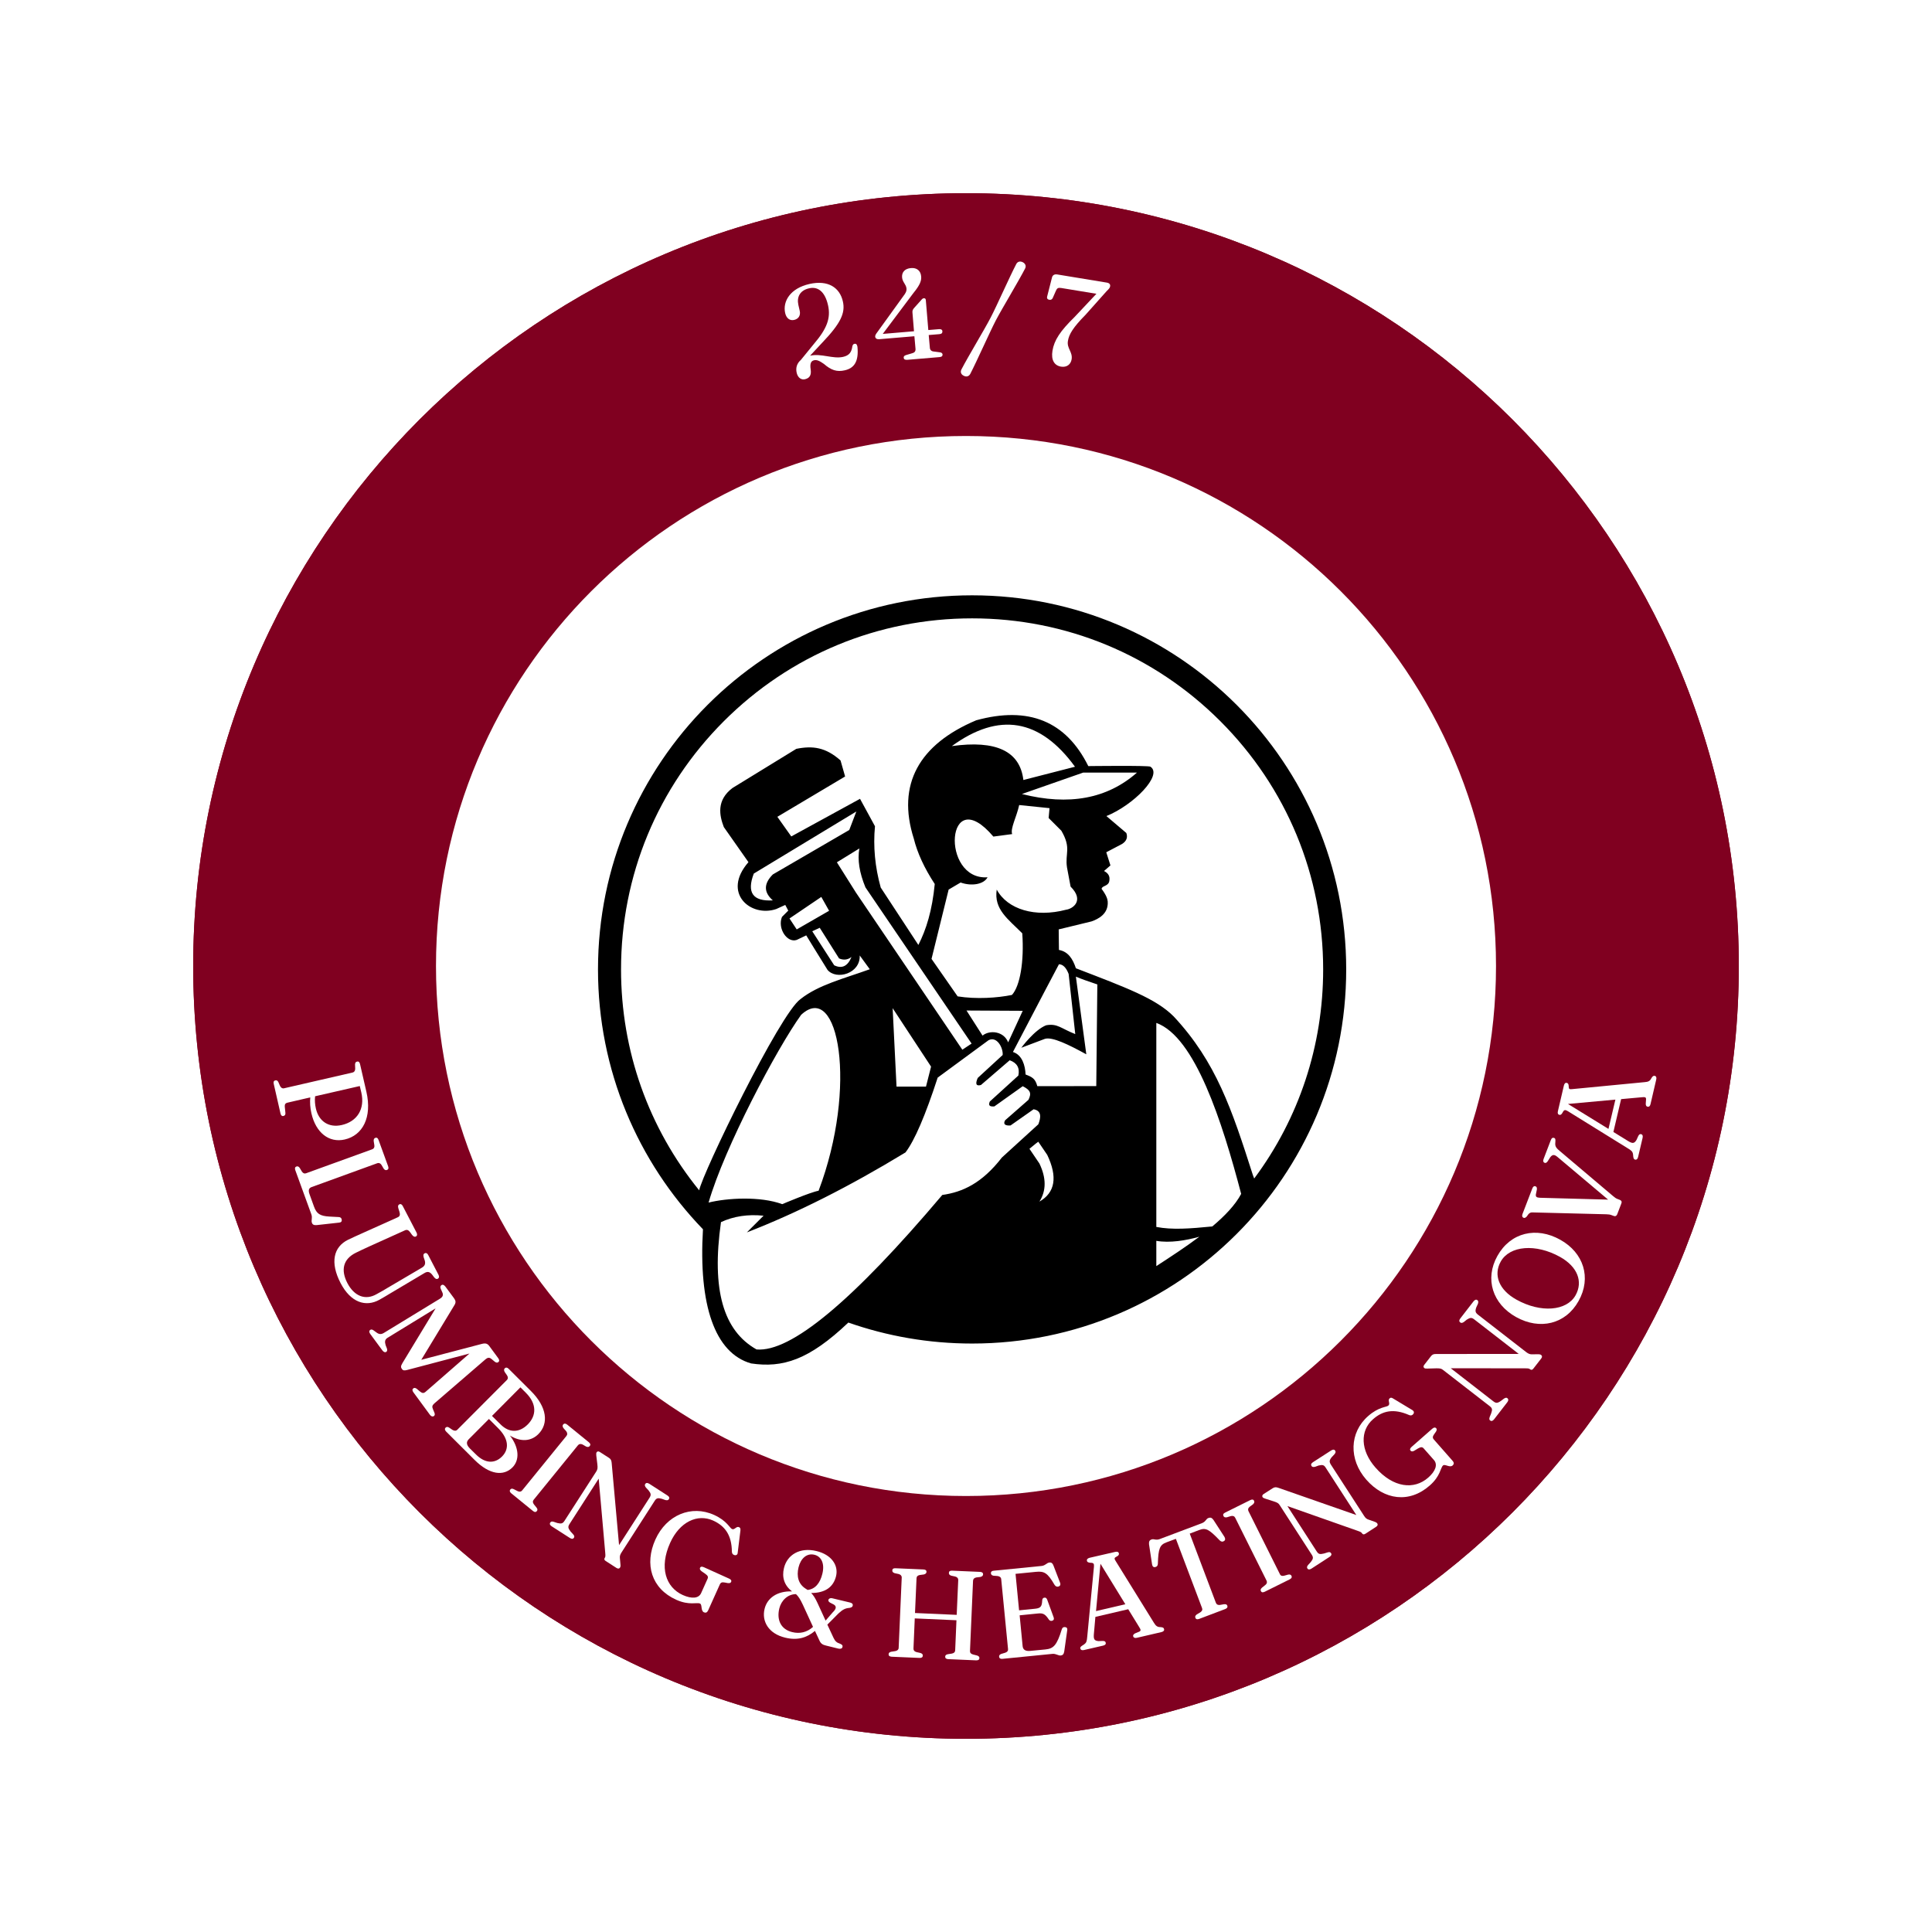
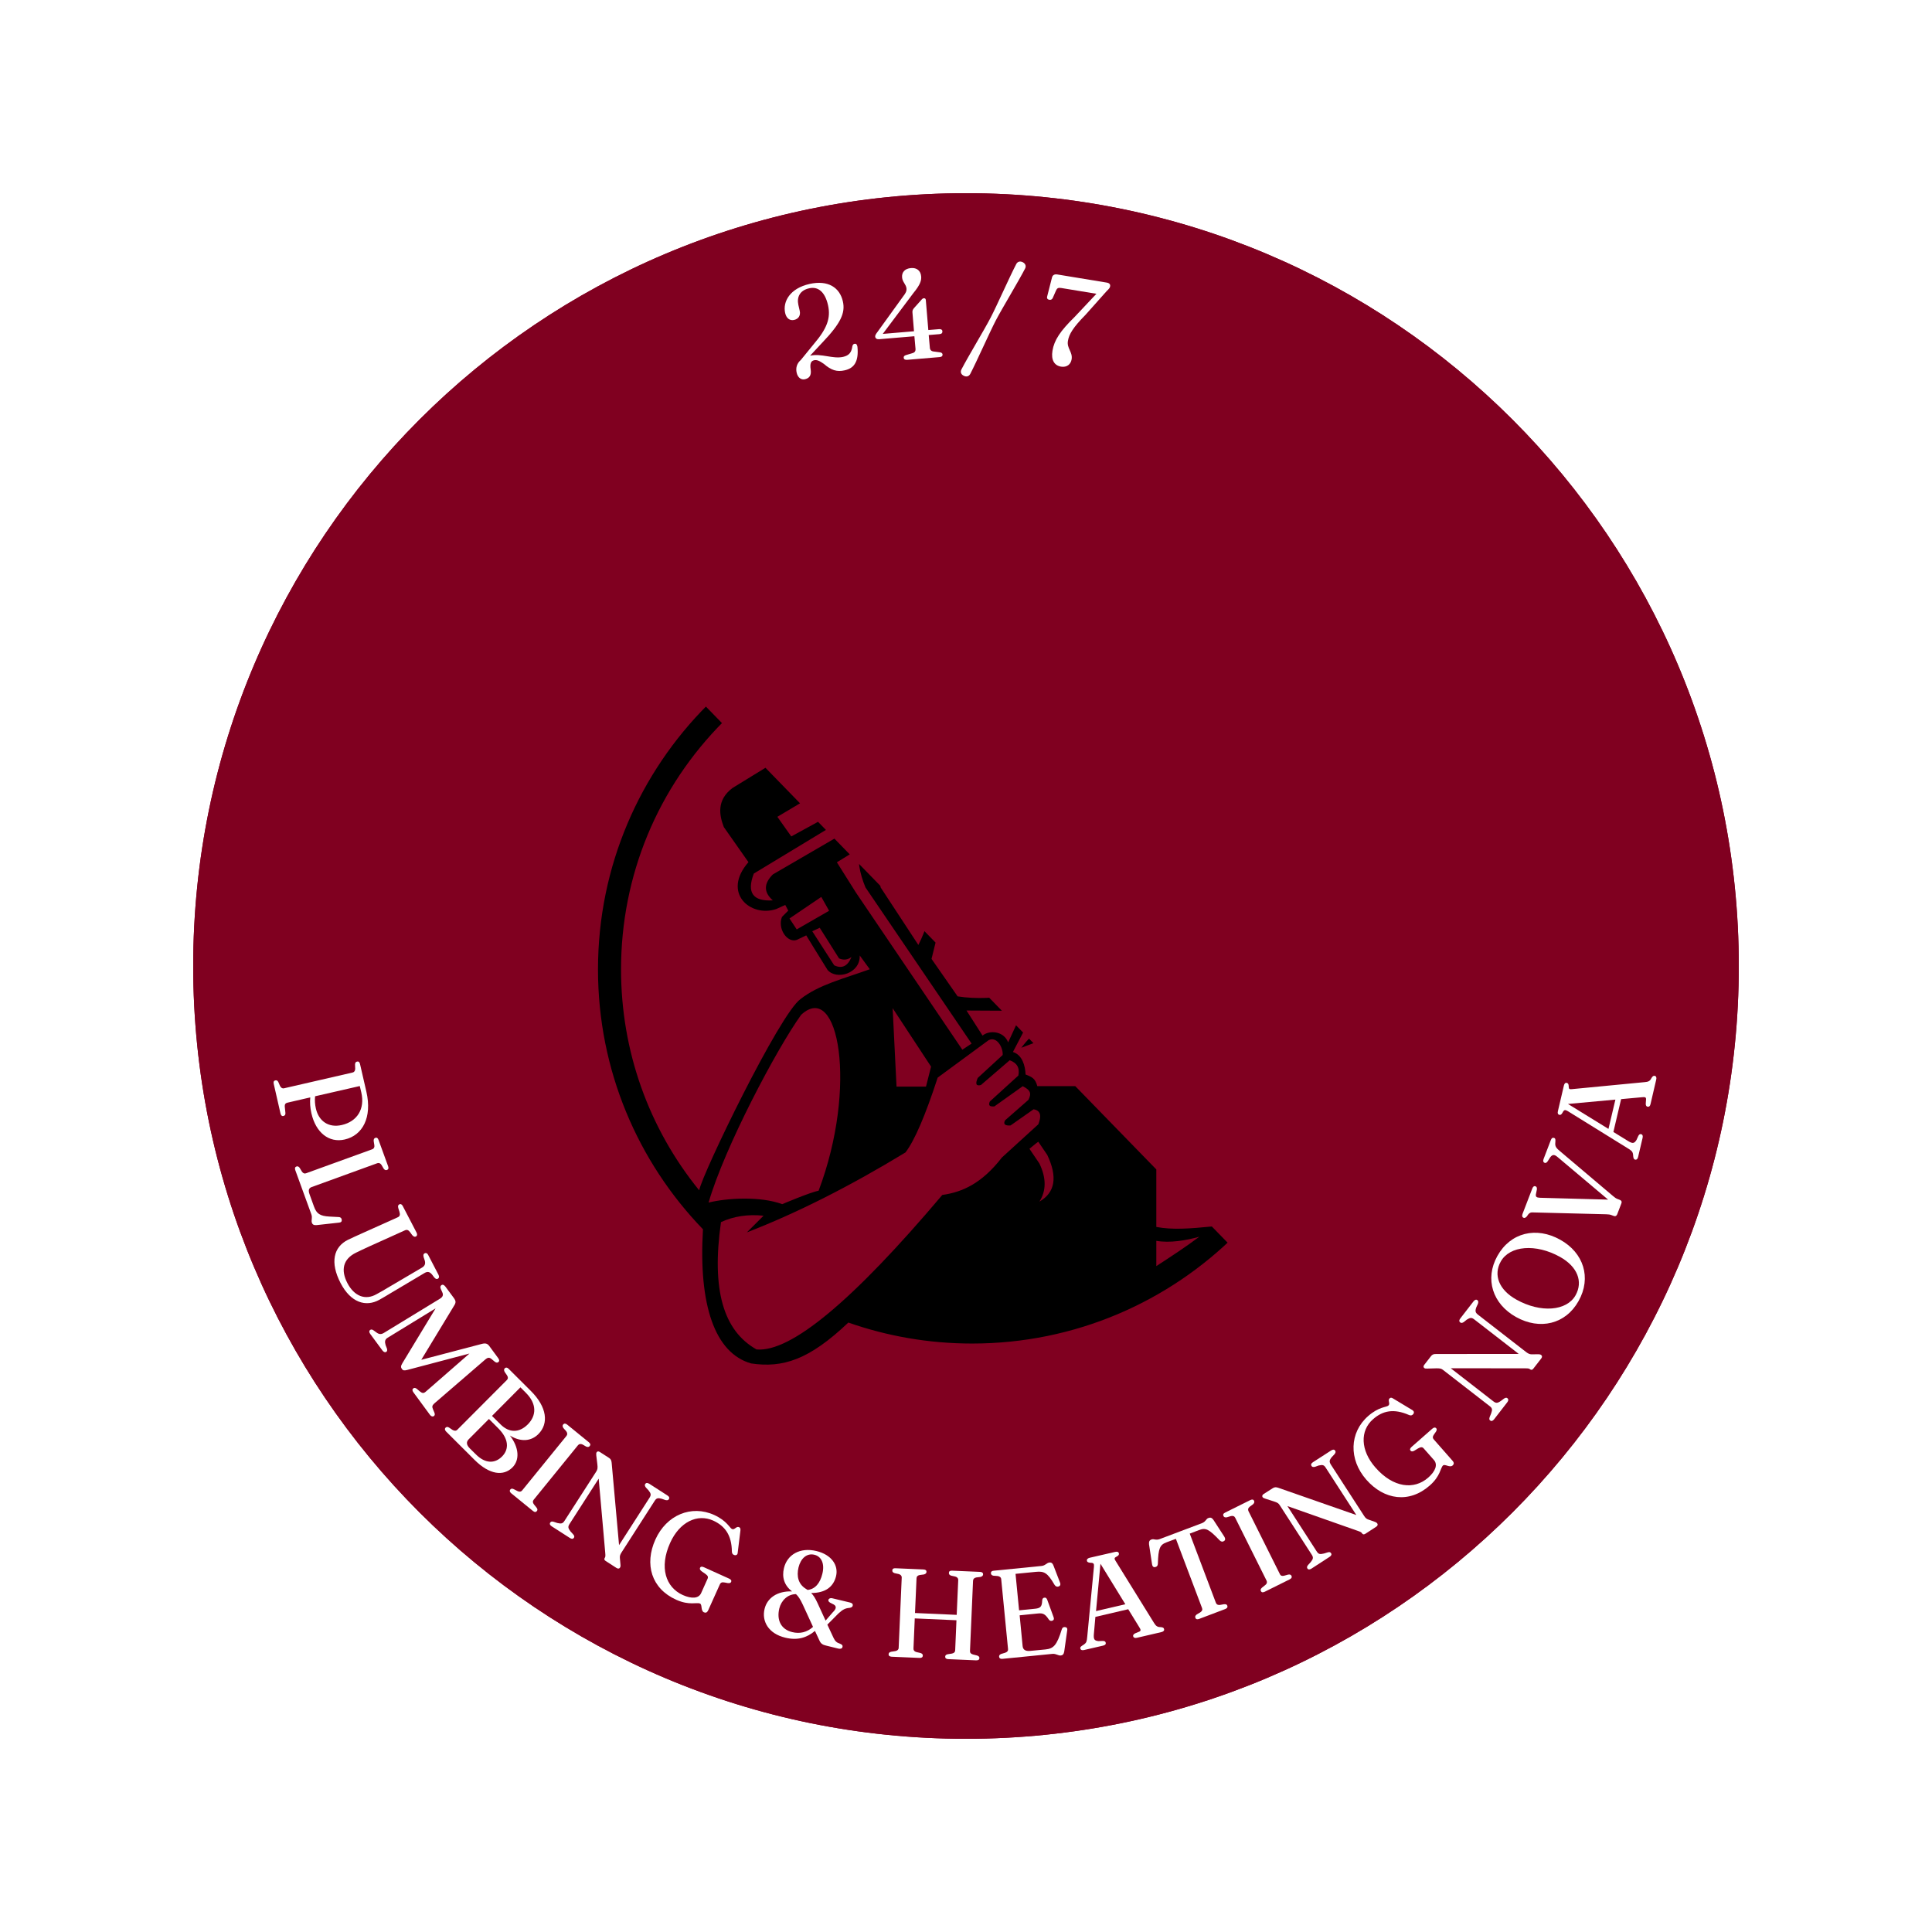
<svg xmlns="http://www.w3.org/2000/svg" width="500" zoomAndPan="magnify" viewBox="0 0 375 375" height="500" preserveAspectRatio="xMidYMid meet" version="1.0">
  <defs>
    <g />
    <clipPath id="7e7f93b166">
      <path d="M 37.5 37.5 L 337.5 37.5 L 337.5 337.5 L 37.5 337.5 Z M 37.5 37.5 " clip-rule="nonzero" />
    </clipPath>
    <clipPath id="7069631f25">
      <path d="M 187.5 37.5 C 104.656 37.5 37.5 104.656 37.5 187.5 C 37.5 270.344 104.656 337.5 187.5 337.5 C 270.344 337.5 337.5 270.344 337.5 187.5 C 337.5 104.656 270.344 37.5 187.5 37.5 Z M 187.5 37.5 " clip-rule="nonzero" />
    </clipPath>
    <clipPath id="855bf9156d">
-       <path d="M 84.625 84.625 L 290.375 84.625 L 290.375 290.375 L 84.625 290.375 Z M 84.625 84.625 " clip-rule="nonzero" />
-     </clipPath>
+       </clipPath>
    <clipPath id="0cce0a95c1">
      <path d="M 187.5 84.625 C 130.684 84.625 84.625 130.684 84.625 187.5 C 84.625 244.316 130.684 290.375 187.5 290.375 C 244.316 290.375 290.375 244.316 290.375 187.5 C 290.375 130.684 244.316 84.625 187.5 84.625 Z M 187.5 84.625 " clip-rule="nonzero" />
    </clipPath>
    <clipPath id="5fad2604e4">
-       <path d="M 116 115.551 L 261.434 115.551 L 261.434 265 L 116 265 Z M 116 115.551 " clip-rule="nonzero" />
+       <path d="M 116 115.551 L 261.434 265 L 116 265 Z M 116 115.551 " clip-rule="nonzero" />
    </clipPath>
  </defs>
  <rect x="-37.5" width="450" fill="#ffffff" y="-37.5" height="450" fill-opacity="1" />
  <rect x="-37.5" width="450" fill="#ffffff" y="-37.5" height="450" fill-opacity="1" />
  <g clip-path="url(#7e7f93b166)">
    <g clip-path="url(#7069631f25)">
      <path fill="#800020" d="M 37.5 37.5 L 337.5 37.5 L 337.5 337.5 L 37.5 337.5 Z M 37.5 37.5 " fill-opacity="1" fill-rule="nonzero" />
      <path stroke-linecap="butt" transform="matrix(0.75, 0, 0, 0.75, 37.5, 37.5)" fill="none" stroke-linejoin="miter" d="M 200 0 C 89.542 0 -0 89.542 -0 200 C -0 310.458 89.542 400 200 400 C 310.458 400 400 310.458 400 200 C 400 89.542 310.458 0 200 0 Z M 200 0 " stroke="#800020" stroke-width="4" stroke-opacity="1" stroke-miterlimit="4" />
    </g>
  </g>
  <g clip-path="url(#855bf9156d)">
    <g clip-path="url(#0cce0a95c1)">
      <path fill="#ffffff" d="M 84.625 84.625 L 290.375 84.625 L 290.375 290.375 L 84.625 290.375 Z M 84.625 84.625 " fill-opacity="1" fill-rule="nonzero" />
    </g>
  </g>
  <g clip-path="url(#5fad2604e4)">
    <path fill="#000000" d="M 188.684 115.551 C 148.578 115.551 116.07 148.062 116.07 188.164 C 116.07 207.758 123.832 225.539 136.445 238.602 C 135.57 253.324 138.742 262.633 145.785 264.641 C 151.918 265.547 157 263.992 164.664 256.707 C 172.184 259.344 180.266 260.781 188.684 260.781 C 228.789 260.781 261.297 228.27 261.297 188.164 C 261.297 148.062 228.789 115.551 188.684 115.551 Z M 182.898 231.941 C 165.508 252.52 153.488 262.516 146.84 261.926 C 140.418 258.305 138.07 250.402 139.941 237.211 C 142.414 236.07 145.168 235.652 148.207 235.969 L 144.965 239.207 C 154.637 235.465 164.898 230.289 175.758 223.684 C 177.531 221.352 179.613 216.512 182.004 209.164 L 191.883 201.902 C 193.492 201.066 194.734 203.379 194.617 204.777 L 189.777 209.23 C 189.262 210.402 189.469 210.859 190.402 210.598 L 195.98 205.797 C 197.41 206.301 197.969 207.289 197.664 208.762 L 192.117 213.809 C 191.785 214.621 192.133 214.816 193.004 214.754 L 198.512 210.832 C 199.984 211.582 200.266 212.168 199.621 213.477 L 195.09 217.449 C 194.621 218.266 195.215 218.527 196.148 218.449 L 200.621 215.309 C 202.207 215.586 202.059 216.887 201.539 218.227 L 194.473 224.668 C 190.594 229.676 186.844 231.383 182.898 231.941 Z M 137.535 233.418 C 140.605 222.754 150.789 203.508 155.5 196.977 C 162.77 190.211 166.52 210.926 158.891 231.121 C 157.34 231.387 151.828 233.727 151.828 233.727 C 147.574 232.152 141.137 232.527 137.535 233.418 Z M 150.008 174.762 C 146.129 174.992 144.898 173.258 146.312 169.559 L 166.215 157.512 L 164.84 161.102 L 150.008 169.727 C 148.215 171.523 148.215 173.199 150.008 174.762 Z M 159.414 174.094 L 160.93 176.781 L 154.641 180.398 L 153.242 178.273 Z M 159.109 180.082 L 162.859 186.027 C 163.738 186.406 164.543 186.312 165.277 185.746 C 164.539 187.547 163.422 188.086 161.918 187.363 L 157.66 180.758 Z M 162.438 167.371 L 166.805 164.684 C 166.41 166.867 166.801 169.387 167.984 172.242 L 188.586 202.559 C 187.961 202.961 187.363 203.352 186.789 203.746 L 166.141 173.254 Z M 198.637 151.398 C 197.98 145.809 193.355 143.613 184.754 144.816 C 193.891 138.156 201.859 139.492 208.656 148.824 Z M 210.23 149.965 L 220.68 149.965 C 214.922 155.043 207.477 156.426 198.352 154.117 Z M 192.812 162.379 L 196.457 161.895 C 196.074 160.797 197.32 158.578 197.824 156.258 C 199.258 156.406 201.219 156.609 203.711 156.863 L 203.539 158.773 L 206.012 161.246 C 208.008 164.688 206.68 165.578 207.105 168.375 L 207.801 172.09 C 210.543 174.82 208.207 176.41 206.938 176.574 C 200.934 178.156 195.543 176.516 193.465 172.668 C 192.879 176.516 195.672 178.387 198.422 181.156 C 198.805 186.621 197.992 191.402 196.418 193.117 C 193.582 193.695 189.523 193.973 185.875 193.395 L 180.809 186.121 L 184.129 172.668 L 186.453 171.297 C 188.641 172.074 190.992 171.625 191.684 170.281 C 182.48 170.93 183.609 151.52 192.812 162.379 Z M 198.508 196.199 L 195.684 202.32 C 194.816 200.109 192.055 199.895 190.711 201.008 L 187.598 196.141 Z M 180.719 207.031 L 179.734 210.91 L 174.016 210.91 L 173.262 195.684 Z M 201.75 233.23 C 203.098 231.113 203.098 228.648 201.75 225.836 L 199.816 222.98 C 200.379 222.547 200.891 222.055 201.531 221.609 L 203.266 224.16 C 205.312 228.453 204.809 231.477 201.75 233.23 Z M 212.785 210.812 L 201.34 210.82 C 200.957 209.359 200.34 209.043 199.066 208.562 C 198.992 206.859 198.434 204.766 196.609 204.188 C 198.273 201.047 201.566 194.66 205.543 187.16 C 206.316 187.18 206.941 187.805 207.422 189.039 L 208.707 200.715 C 205.891 199.613 205.266 198.609 203.055 199.004 C 200.789 199.883 198.238 203.367 198.238 203.367 L 202.801 201.645 C 204.223 201.188 207.453 202.777 210.852 204.641 L 208.828 189.562 C 209.805 189.996 211.289 190.504 212.992 191.078 Z M 224.441 240.848 C 227.074 241.301 230.145 240.785 232.793 240.047 C 230.117 242.055 227.176 243.973 224.441 245.75 Z M 235.309 238.051 C 230.938 238.48 227.555 238.742 224.441 238.148 L 224.441 198.547 C 231.957 201.25 237.223 217.703 240.91 231.734 C 239.773 233.879 237.75 236 235.309 238.051 Z M 243.16 228.012 C 239.102 215.336 236.051 206.117 227.812 197.289 C 224.352 193.812 218.594 191.699 208.832 187.941 C 208.219 186.09 207.316 184.699 205.539 184.383 L 205.492 180.395 L 211.855 178.848 C 213.133 178.398 215.164 177.422 215.008 174.996 C 214.973 174.488 214.723 173.734 213.816 172.523 C 213.918 171.84 215.262 172.074 215.336 170.84 C 215.445 170.059 215.098 169.465 214.289 169.062 L 215.535 167.977 L 214.727 165.426 L 217.805 163.805 C 218.656 163.254 218.926 162.547 218.621 161.684 L 214.754 158.398 C 219.984 156.289 225.766 150.441 223.297 148.812 C 222.898 148.551 211.238 148.699 211.238 148.699 C 206.906 139.973 199.652 137.012 189.48 139.809 C 178.395 144.484 174.012 152.246 177.367 162.773 C 178.059 165.562 179.41 168.5 181.434 171.586 C 180.938 176.699 179.793 180.41 178.254 183.414 L 170.949 172.273 C 169.836 168.281 169.461 164.312 169.832 160.375 L 166.93 155.051 L 153.586 162.352 L 150.883 158.543 L 164.035 150.715 L 163.148 147.602 C 160.262 145.043 157.754 144.711 154.566 145.348 L 142.172 152.953 C 139.031 155.328 139.625 158.266 140.492 160.531 L 145.273 167.344 C 140.035 173.344 145.73 178.125 150.664 176.445 L 152.418 175.648 L 153 176.75 L 151.781 177.969 C 150.867 180.215 152.785 183.074 154.641 182.438 L 156.488 181.555 C 157.062 182.473 158.418 184.738 160.625 188.262 C 162.352 190.293 167.016 188.98 166.871 185.453 L 168.824 188.129 C 163.738 189.969 158.887 191.145 155.398 193.906 C 151.387 196.664 136.293 227.84 135.711 231.039 C 125.887 218.941 120.543 203.965 120.543 188.164 C 120.543 169.965 127.629 152.852 140.5 139.98 C 153.371 127.113 170.48 120.023 188.684 120.023 C 206.887 120.023 223.996 127.113 236.867 139.98 C 249.738 152.852 256.824 169.965 256.824 188.164 C 256.824 202.984 252.129 217.078 243.438 228.75 Z M 243.16 228.012 " fill-opacity="1" fill-rule="evenodd" />
  </g>
  <g fill="#ffffff" fill-opacity="1">
    <g transform="translate(153.695, 73.834)">
      <g>
        <path d="M 0.938 -1.484 C 1.156 -0.516 1.828 -0.062 2.531 -0.219 C 3.406 -0.422 3.828 -0.969 3.656 -2.125 C 3.484 -3.25 3.703 -3.766 4.312 -3.906 C 4.812 -4.016 5.297 -3.859 6.219 -3.203 C 7.641 -1.969 8.75 -1.609 10.25 -1.953 C 12.109 -2.359 13.016 -3.672 12.734 -6.531 C 12.656 -6.984 12.469 -7.156 12.203 -7.109 C 12 -7.094 11.828 -6.953 11.75 -6.641 C 11.594 -5.453 11.125 -4.828 9.938 -4.562 C 7.953 -4.125 5.719 -5.281 3.578 -4.797 L 3.547 -4.797 L 5.922 -7.344 C 9.469 -11.062 10.422 -13.078 9.906 -15.328 C 9.312 -17.984 7.078 -19.531 3.438 -18.719 C -0.328 -17.875 -1.797 -15.328 -1.297 -13.078 C -1.062 -12.047 -0.391 -11.547 0.438 -11.734 C 1.297 -11.922 1.734 -12.609 1.531 -13.5 L 1.266 -14.656 C 0.938 -16.141 1.531 -17.469 3.359 -17.875 C 5.062 -18.266 6.438 -17.234 7.031 -14.562 C 7.578 -12.094 6.828 -10.062 4.297 -7.094 L 1.75 -3.969 C 0.984 -3.312 0.719 -2.438 0.938 -1.484 Z M 0.938 -1.484 " />
      </g>
    </g>
  </g>
  <g fill="#ffffff" fill-opacity="1">
    <g transform="translate(169.827, 70.358)">
      <g>
        <path d="M 7.281 -9.688 L 7.578 -6.062 L 1.516 -5.547 L 7.469 -13.484 C 8.797 -15.094 9.047 -15.938 8.969 -16.719 C 8.875 -17.828 8.094 -18.422 7.016 -18.328 C 5.75 -18.234 5.188 -17.469 5.266 -16.516 C 5.344 -15.578 6.047 -15.188 6.125 -14.344 C 6.156 -13.812 5.953 -13.453 5.484 -12.844 L 0.453 -5.875 C 0.141 -5.469 0.031 -5.25 0.047 -5.016 C 0.078 -4.688 0.344 -4.484 0.812 -4.516 L 7.656 -5.094 L 7.875 -2.625 C 7.906 -2.141 7.656 -1.891 7.188 -1.781 L 6.078 -1.453 C 5.734 -1.359 5.547 -1.188 5.578 -0.922 C 5.594 -0.641 5.812 -0.484 6.25 -0.516 L 12.531 -1.047 C 12.969 -1.078 13.141 -1.266 13.125 -1.562 C 13.094 -1.812 12.891 -1.953 12.531 -1.984 L 11.469 -2.125 C 10.984 -2.156 10.688 -2.391 10.656 -2.875 L 10.438 -5.328 L 12.5 -5.5 C 12.938 -5.531 13.109 -5.719 13.094 -6.062 C 13.062 -6.391 12.797 -6.5 12.438 -6.469 L 10.359 -6.297 L 9.875 -12.109 C 9.859 -12.375 9.703 -12.484 9.5 -12.469 C 9.328 -12.453 9.203 -12.391 8.984 -12.125 L 7.531 -10.5 C 7.328 -10.234 7.25 -10.031 7.281 -9.688 Z M 7.281 -9.688 " />
      </g>
    </g>
  </g>
  <g fill="#ffffff" fill-opacity="1">
    <g transform="translate(186.354, 69.181)">
      <g>
        <path d="M 6.938 -7 C 8.203 -9.406 11.25 -14.422 12.609 -17.047 C 12.859 -17.516 12.703 -18 12.172 -18.281 C 11.641 -18.547 11.156 -18.406 10.906 -17.938 C 9.547 -15.328 7.188 -9.953 5.922 -7.516 C 4.672 -5.109 1.609 -0.078 0.266 2.516 C 0.016 3 0.156 3.484 0.703 3.75 C 1.234 4.031 1.703 3.875 1.969 3.406 C 3.312 0.797 5.688 -4.578 6.938 -7 Z M 6.938 -7 " />
      </g>
    </g>
  </g>
  <g fill="#ffffff" fill-opacity="1">
    <g transform="translate(200.517, 69.914)">
      <g>
        <path d="M 7.484 -0.172 C 7.719 -1.609 6.516 -2.297 6.766 -3.734 C 6.969 -5.031 7.781 -6.375 10.172 -8.797 L 14.266 -13.391 C 14.797 -13.891 14.922 -14.094 14.953 -14.328 C 15.031 -14.719 14.797 -14.984 14.297 -15.062 L 4.703 -16.641 C 4.141 -16.734 3.781 -16.5 3.672 -16.047 L 2.75 -12.422 C 2.625 -12.016 2.797 -11.781 3.172 -11.719 C 3.484 -11.672 3.719 -11.828 3.828 -12.094 L 4.453 -13.516 C 4.641 -13.969 4.891 -14.109 5.453 -14.016 L 12.297 -12.891 L 8.062 -8.391 C 5.266 -5.656 4.094 -3.875 3.766 -1.828 C 3.469 -0.016 4.141 1.031 5.422 1.25 C 6.562 1.438 7.328 0.797 7.484 -0.172 Z M 7.484 -0.172 " />
      </g>
    </g>
  </g>
  <g fill="#ffffff" fill-opacity="1">
    <g transform="translate(214.92, 72.54)">
      <g />
    </g>
  </g>
  <g fill="#ffffff" fill-opacity="1">
    <g transform="translate(52.678, 208.425)">
      <g>
        <path d="M 14.234 12.75 C 17.719 11.953 19.578 8.453 18.438 3.484 L 17.203 -1.891 C 17.109 -2.312 16.891 -2.438 16.625 -2.375 C 16.375 -2.312 16.25 -2.172 16.234 -1.812 L 16.266 -1 C 16.266 -0.594 16.094 -0.328 15.766 -0.25 L 2.453 2.812 C 2.125 2.891 1.859 2.719 1.672 2.344 L 1.344 1.594 C 1.188 1.297 1 1.219 0.75 1.281 C 0.484 1.344 0.359 1.531 0.453 1.953 L 1.766 7.703 C 1.859 8.109 2.078 8.25 2.344 8.188 C 2.625 8.109 2.75 7.938 2.719 7.578 L 2.594 6.344 C 2.562 5.922 2.75 5.688 3.094 5.609 L 7.547 4.578 C 7.453 5.516 7.516 6.562 7.766 7.672 C 8.625 11.422 11.172 13.453 14.234 12.75 Z M 17.156 2.375 L 17.453 3.625 C 18.188 6.828 16.656 9.25 13.672 9.938 C 11.094 10.531 9.203 9.188 8.641 6.766 C 8.453 5.953 8.391 5.109 8.484 4.359 Z M 17.156 2.375 " />
      </g>
    </g>
  </g>
  <g fill="#ffffff" fill-opacity="1">
    <g transform="translate(56.646, 225.276)">
      <g>
        <path d="M 17.828 1.562 C 18.031 1.828 18.234 1.906 18.469 1.812 C 18.734 1.719 18.828 1.484 18.688 1.094 L 16.828 -4.016 C 16.688 -4.406 16.469 -4.516 16.203 -4.422 C 15.969 -4.328 15.859 -4.156 15.891 -3.781 L 16.016 -2.984 C 16.078 -2.594 15.922 -2.312 15.609 -2.203 L 2.766 2.453 C 2.453 2.578 2.172 2.453 1.953 2.125 L 1.531 1.422 C 1.328 1.125 1.125 1.062 0.891 1.141 C 0.625 1.234 0.531 1.469 0.672 1.859 L 3.781 10.406 C 4.047 11.141 3.719 11.578 3.891 12.047 C 4.016 12.438 4.297 12.547 4.812 12.516 L 9.188 12.031 C 9.562 12 9.734 11.797 9.688 11.469 C 9.641 11.141 9.453 10.969 9.094 10.953 L 7.312 10.859 C 5.453 10.766 4.797 10.281 4.312 8.953 L 3.438 6.531 C 3.156 5.766 3.281 5.328 3.859 5.125 L 16.594 0.5 C 16.906 0.391 17.203 0.516 17.406 0.844 Z M 17.828 1.562 " />
      </g>
    </g>
  </g>
  <g fill="#ffffff" fill-opacity="1">
    <g transform="translate(62.135, 240.48)">
      <g>
        <path d="M 13.078 9.5 C 12.516 9.844 11.938 10.188 10.953 10.719 C 8.766 11.969 6.609 11.109 5.281 8.547 C 3.984 6.031 4.438 3.891 6.984 2.656 C 7.703 2.281 8.578 1.906 9.672 1.391 L 16.422 -1.656 C 16.844 -1.859 17.125 -1.75 17.453 -1.328 L 17.859 -0.766 C 18.156 -0.422 18.375 -0.359 18.609 -0.484 C 18.844 -0.609 18.891 -0.891 18.719 -1.234 L 16.047 -6.375 C 15.875 -6.734 15.609 -6.844 15.375 -6.719 C 15.125 -6.594 15.062 -6.359 15.188 -5.938 L 15.391 -5.297 C 15.562 -4.734 15.5 -4.391 15.062 -4.203 L 8.281 -1.156 C 7.141 -0.656 6.016 -0.125 5.422 0.156 C 2.609 1.547 1.891 4.547 3.969 8.562 C 5.938 12.344 8.859 13.281 11.516 11.797 C 12.25 11.391 12.891 11 13.594 10.578 L 20.297 6.594 C 20.812 6.297 21.25 6.312 21.75 6.938 L 22.125 7.438 C 22.422 7.781 22.625 7.844 22.859 7.719 C 23.094 7.594 23.156 7.328 22.984 6.969 L 20.969 3.094 C 20.797 2.75 20.531 2.656 20.297 2.781 C 20.062 2.891 19.984 3.078 20.094 3.531 L 20.312 4.188 C 20.484 4.812 20.328 5.203 19.828 5.531 Z M 13.078 9.5 " />
      </g>
    </g>
  </g>
  <g fill="#ffffff" fill-opacity="1">
    <g transform="translate(71.098, 257.874)">
      <g>
        <path d="M 3.906 4.5 C 4.078 4.375 4.078 4.156 4.016 3.906 L 3.75 3.219 C 3.562 2.562 3.578 2.125 4.141 1.781 L 13.453 -3.922 L 7.016 6.703 C 6.641 7.312 6.703 7.547 6.922 7.859 C 7.109 8.109 7.328 8.203 7.953 8.031 L 20.031 4.844 L 11.5 12.281 C 11.125 12.594 10.859 12.578 10.359 12.172 L 9.812 11.703 C 9.516 11.484 9.312 11.469 9.125 11.609 C 8.906 11.766 8.891 12.047 9.156 12.391 L 12.359 16.75 C 12.609 17.078 12.906 17.141 13.125 16.984 C 13.312 16.844 13.344 16.625 13.219 16.312 L 12.953 15.688 C 12.734 15.172 12.766 14.938 13.188 14.547 L 23.062 6.031 C 23.609 5.562 23.891 5.562 24.359 5.953 L 24.922 6.422 C 25.203 6.641 25.438 6.656 25.625 6.516 C 25.844 6.344 25.859 6.094 25.609 5.75 L 23.875 3.391 C 23.516 2.906 23.141 2.797 22.453 2.969 L 10.672 6.062 L 17.047 -4.453 C 17.438 -5.031 17.375 -5.391 17.047 -5.859 L 15.344 -8.156 C 15.078 -8.5 14.812 -8.594 14.578 -8.422 C 14.359 -8.25 14.312 -8.047 14.469 -7.672 L 14.734 -7.078 C 15 -6.531 14.859 -6.141 14.297 -5.797 L 3.438 0.828 C 2.891 1.172 2.469 1.125 1.984 0.766 L 1.469 0.391 C 1.203 0.188 0.969 0.109 0.75 0.266 C 0.531 0.422 0.516 0.703 0.766 1.047 L 3.141 4.266 C 3.391 4.594 3.688 4.672 3.906 4.5 Z M 3.906 4.5 " />
      </g>
    </g>
  </g>
  <g fill="#ffffff" fill-opacity="1">
    <g transform="translate(85.183, 276.453)">
      <g>
        <path d="M 14.281 8.375 C 15.719 6.922 15.578 4.531 13.797 2.188 C 15.969 3.516 17.953 3.266 19.312 1.906 C 21.359 -0.141 21 -3.344 17.859 -6.469 L 13.547 -10.766 C 13.266 -11.062 13 -11.062 12.797 -10.875 C 12.625 -10.688 12.609 -10.5 12.766 -10.172 L 13.219 -9.516 C 13.453 -9.172 13.453 -8.859 13.219 -8.609 L 3.578 1.062 C 3.328 1.312 3.016 1.297 2.656 1.094 L 1.984 0.641 C 1.688 0.453 1.484 0.484 1.297 0.656 C 1.109 0.859 1.125 1.109 1.406 1.406 L 6.938 6.922 C 9.844 9.812 12.547 10.109 14.281 8.375 Z M 16.891 -6.109 C 19.016 -4 18.984 -1.703 17.25 0.031 C 15.609 1.672 13.656 1.703 11.969 0.016 L 10.312 -1.625 L 15.828 -7.172 Z M 11.5 0.75 C 13.578 2.812 13.688 4.828 12.25 6.266 C 10.875 7.641 9.016 7.672 7.188 5.844 L 6.031 4.703 C 5.344 4.016 5.266 3.438 5.797 2.906 L 9.719 -1.031 Z M 11.5 0.75 " />
      </g>
    </g>
  </g>
  <g fill="#ffffff" fill-opacity="1">
    <g transform="translate(97.702, 288.613)">
      <g>
        <path d="M 5.875 2.5 L 14.484 -8.094 C 14.703 -8.359 15 -8.406 15.375 -8.234 L 16.078 -7.828 C 16.406 -7.703 16.609 -7.75 16.766 -7.938 C 16.953 -8.156 16.922 -8.406 16.594 -8.672 L 12.391 -12.094 C 12.062 -12.359 11.797 -12.344 11.609 -12.125 C 11.453 -11.938 11.469 -11.719 11.656 -11.422 L 12.203 -10.812 C 12.438 -10.484 12.469 -10.172 12.25 -9.906 L 3.641 0.688 C 3.422 0.953 3.125 0.984 2.766 0.812 L 2.031 0.438 C 1.719 0.281 1.5 0.312 1.344 0.5 C 1.172 0.719 1.219 0.984 1.547 1.25 L 5.75 4.672 C 6.078 4.938 6.328 4.906 6.5 4.688 C 6.656 4.5 6.656 4.297 6.453 4.031 L 5.938 3.391 C 5.688 3.062 5.656 2.766 5.875 2.5 Z M 5.875 2.5 " />
      </g>
    </g>
  </g>
  <g fill="#ffffff" fill-opacity="1">
    <g transform="translate(105.55, 295.27)">
      <g>
        <path d="M 5.844 3.219 C 5.969 3.016 5.953 2.828 5.703 2.547 L 5.203 2 C 4.688 1.328 4.656 1.078 5 0.531 L 10.656 -8.266 L 11.922 6.078 C 11.984 6.797 11.969 6.906 11.828 7.125 C 11.688 7.328 11.734 7.547 12.016 7.719 L 14.125 9.078 C 14.406 9.25 14.656 9.219 14.781 9.016 C 14.875 8.875 14.922 8.719 14.875 8.328 L 14.766 7.109 C 14.734 6.75 14.828 6.453 15.094 6.047 L 21.5 -3.922 C 21.859 -4.5 22.141 -4.562 22.891 -4.359 L 23.609 -4.109 C 23.984 -4.031 24.156 -4.078 24.281 -4.281 C 24.438 -4.516 24.359 -4.781 24 -5 L 20.484 -7.266 C 20.109 -7.5 19.844 -7.469 19.688 -7.234 C 19.562 -7.031 19.594 -6.859 19.812 -6.547 L 20.312 -6.016 C 20.828 -5.375 20.859 -5.094 20.516 -4.547 L 14.609 4.641 L 13.172 -11.344 C 13.125 -11.844 12.984 -12.078 12.656 -12.297 L 10.859 -13.453 C 10.625 -13.594 10.391 -13.594 10.266 -13.391 C 10.172 -13.266 10.156 -13.125 10.188 -12.766 L 10.391 -11.094 C 10.484 -10.312 10.438 -10.062 10.188 -9.656 L 4.031 -0.094 C 3.688 0.453 3.406 0.531 2.625 0.344 L 1.922 0.109 C 1.562 0 1.375 0.062 1.25 0.266 C 1.094 0.5 1.188 0.766 1.531 0.984 L 5.062 3.25 C 5.422 3.484 5.688 3.453 5.844 3.219 Z M 5.844 3.219 " />
      </g>
    </g>
  </g>
  <g fill="#ffffff" fill-opacity="1">
    <g transform="translate(122.684, 306.156)">
      <g>
        <path d="M 14.781 6.391 L 17.031 1.391 C 17.219 0.984 17.469 0.906 18.031 1.016 L 18.609 1.125 C 18.969 1.156 19.141 1.094 19.234 0.875 C 19.344 0.656 19.219 0.422 18.828 0.25 L 13.953 -1.953 C 13.547 -2.141 13.297 -2.078 13.188 -1.844 C 13.094 -1.609 13.219 -1.391 13.5 -1.172 L 14.219 -0.672 C 14.734 -0.312 14.812 -0.062 14.641 0.312 L 13.406 3.062 C 12.938 4.109 11.594 4.219 9.844 3.438 C 6.531 1.938 5.234 -1.922 7.391 -6.688 C 9.219 -10.75 12.672 -12.391 15.734 -11.016 C 18.031 -9.969 19.344 -8.203 19.375 -4.969 C 19.391 -4.609 19.562 -4.391 19.875 -4.312 C 20.188 -4.219 20.484 -4.391 20.5 -4.75 L 21.031 -9.078 C 21.062 -9.469 21 -9.625 20.766 -9.734 C 20.234 -9.984 19.922 -9.141 19.391 -9.375 C 18.938 -9.578 18.406 -10.984 15.922 -12.109 C 11.5 -14.109 6.672 -12.094 4.531 -7.344 C 2.359 -2.531 3.75 2.188 8.578 4.359 C 11.109 5.5 12.594 4.812 13.188 5.094 C 13.656 5.297 13.281 6.484 13.953 6.797 C 14.297 6.938 14.562 6.859 14.781 6.391 Z M 14.781 6.391 " />
      </g>
    </g>
  </g>
  <g fill="#ffffff" fill-opacity="1">
    <g transform="translate(140.46, 313.806)">
      <g />
    </g>
  </g>
  <g fill="#ffffff" fill-opacity="1">
    <g transform="translate(146.324, 316.09)">
      <g>
        <path d="M 12.734 2.344 C 12.984 2.922 13.359 3.172 14 3.312 L 16.406 3.906 C 16.844 4 17.141 3.891 17.203 3.578 C 17.281 3.281 17.094 3.094 16.688 2.938 C 16.078 2.75 15.766 2.453 15.469 1.828 L 14.266 -0.75 L 16.422 -2.922 C 17.25 -3.688 17.75 -3.938 18.562 -4 C 18.984 -4.078 19.125 -4.203 19.188 -4.422 C 19.25 -4.734 19.109 -4.922 18.703 -5.031 L 15.188 -5.875 C 14.844 -5.953 14.531 -5.812 14.469 -5.547 C 14.422 -5.375 14.516 -5.188 14.797 -5.016 L 15.5 -4.656 C 16.078 -4.328 16.016 -3.812 15.328 -3.156 L 13.922 -1.531 L 12.344 -4.969 C 11.938 -5.844 11.594 -6.406 11.125 -6.891 C 13.875 -6.891 15.438 -8.062 15.953 -10.156 C 16.469 -12.312 15.016 -14.344 12.156 -15.031 C 8.953 -15.812 6.469 -14.328 5.844 -11.734 C 5.406 -9.938 5.906 -8.359 7.406 -7.203 C 4.516 -7.297 2.578 -5.906 2.078 -3.797 C 1.5 -1.438 2.812 1 6.094 1.781 C 8.469 2.359 10.281 1.797 11.859 0.469 Z M 11.75 -14.312 C 13.109 -13.984 13.781 -12.594 13.297 -10.625 C 12.859 -8.812 11.906 -7.641 10.438 -7.484 C 10.328 -7.562 10.219 -7.625 10.094 -7.703 C 8.641 -8.594 8.25 -10.125 8.672 -11.875 C 9.094 -13.594 10.266 -14.672 11.75 -14.312 Z M 4.938 -3.891 C 5.312 -5.422 6.547 -6.656 8.172 -6.672 C 8.609 -6.281 9 -5.703 9.516 -4.594 L 11.484 -0.312 C 10.312 0.75 8.906 1.062 7.453 0.703 C 5.344 0.203 4.375 -1.547 4.938 -3.891 Z M 4.938 -3.891 " />
      </g>
    </g>
  </g>
  <g fill="#ffffff" fill-opacity="1">
    <g transform="translate(164.841, 320.229)">
      <g />
    </g>
  </g>
  <g fill="#ffffff" fill-opacity="1">
    <g transform="translate(171.086, 321.475)">
      <g>
        <path d="M 6.219 -1.5 L 6.469 -7.344 L 14.562 -6.984 L 14.312 -1.141 C 14.297 -0.797 14.078 -0.594 13.672 -0.516 L 12.875 -0.391 C 12.516 -0.312 12.391 -0.172 12.375 0.078 C 12.359 0.359 12.547 0.547 12.953 0.562 L 18.375 0.797 C 18.812 0.812 19 0.656 19.016 0.375 C 19.031 0.125 18.891 -0.031 18.562 -0.141 L 17.766 -0.344 C 17.375 -0.453 17.172 -0.672 17.188 -1.016 L 17.781 -14.656 C 17.797 -15 18.016 -15.219 18.422 -15.297 L 19.219 -15.391 C 19.562 -15.484 19.719 -15.641 19.734 -15.891 C 19.734 -16.172 19.562 -16.359 19.125 -16.375 L 13.703 -16.609 C 13.297 -16.625 13.094 -16.469 13.094 -16.188 C 13.078 -15.938 13.188 -15.766 13.531 -15.641 L 14.328 -15.469 C 14.719 -15.359 14.922 -15.125 14.906 -14.781 L 14.609 -8.031 L 6.516 -8.391 L 6.812 -15.141 C 6.828 -15.484 7.031 -15.688 7.438 -15.766 L 8.25 -15.875 C 8.578 -15.969 8.734 -16.125 8.75 -16.375 C 8.75 -16.656 8.578 -16.828 8.156 -16.844 L 2.734 -17.078 C 2.312 -17.109 2.109 -16.938 2.109 -16.656 C 2.094 -16.406 2.219 -16.25 2.562 -16.125 L 3.359 -15.953 C 3.734 -15.844 3.953 -15.609 3.938 -15.266 L 3.344 -1.625 C 3.328 -1.281 3.094 -1.078 2.703 -1 L 1.906 -0.875 C 1.547 -0.797 1.406 -0.641 1.391 -0.391 C 1.375 -0.109 1.562 0.062 1.984 0.094 L 7.406 0.328 C 7.828 0.344 8.016 0.172 8.031 -0.109 C 8.047 -0.359 7.906 -0.516 7.594 -0.625 L 6.781 -0.812 C 6.391 -0.922 6.203 -1.156 6.219 -1.5 Z M 6.219 -1.5 " />
      </g>
    </g>
  </g>
  <g fill="#ffffff" fill-opacity="1">
    <g transform="translate(192.568, 322.172)">
      <g>
        <path d="M -0.234 -16.797 C -0.203 -16.547 -0.078 -16.391 0.266 -16.328 L 1.078 -16.266 C 1.484 -16.203 1.734 -16 1.766 -15.656 L 3.094 -2.062 C 3.125 -1.734 2.922 -1.5 2.531 -1.375 L 1.75 -1.141 C 1.438 -1 1.344 -0.844 1.359 -0.594 C 1.391 -0.312 1.578 -0.156 1.984 -0.188 L 11.703 -1.156 C 12.422 -1.219 12.812 -0.797 13.312 -0.844 C 13.75 -0.891 13.906 -1.125 14 -1.625 L 14.578 -5.719 C 14.656 -6.125 14.469 -6.344 14.125 -6.359 C 13.859 -6.375 13.625 -6.266 13.531 -5.938 C 12.562 -2.781 11.906 -2.172 10.344 -2.016 L 7.406 -1.734 C 6.469 -1.641 5.984 -1.969 5.922 -2.672 L 5.344 -8.641 L 8.922 -9 C 9.906 -9.094 10.312 -8.875 11.016 -7.812 C 11.203 -7.562 11.453 -7.5 11.719 -7.609 C 11.984 -7.703 12.062 -7.938 11.938 -8.266 L 10.688 -11.688 C 10.578 -11.969 10.391 -12.125 10.125 -12.062 C 9.875 -12.031 9.734 -11.844 9.719 -11.484 C 9.672 -10.344 9.391 -10.031 8.375 -9.922 L 5.234 -9.609 L 4.547 -16.688 L 8.5 -17.078 C 10.094 -17.234 10.75 -16.922 12.125 -14.547 C 12.328 -14.219 12.641 -14.125 12.953 -14.25 C 13.25 -14.375 13.312 -14.625 13.203 -14.938 L 11.922 -18.266 C 11.75 -18.734 11.531 -18.922 11.141 -18.891 C 10.562 -18.828 10.359 -18.297 9.594 -18.219 L 0.312 -17.297 C -0.094 -17.266 -0.25 -17.078 -0.234 -16.797 Z M -0.234 -16.797 " />
      </g>
    </g>
  </g>
  <g fill="#ffffff" fill-opacity="1">
    <g transform="translate(209.411, 320.507)">
      <g>
        <path d="M 5.203 -1.672 C 5.156 -1.906 4.969 -2 4.641 -2 L 3.812 -1.969 C 3 -2.047 2.828 -2.328 2.906 -3.297 L 3.203 -6.672 L 9.578 -8.156 L 11.672 -4.75 C 12.016 -4.203 12.094 -4 11.734 -3.812 L 10.906 -3.469 C 10.609 -3.312 10.484 -3.125 10.531 -2.906 C 10.609 -2.641 10.844 -2.516 11.25 -2.609 L 16.016 -3.719 C 16.422 -3.812 16.609 -4.031 16.531 -4.297 C 16.484 -4.547 16.328 -4.641 15.859 -4.688 C 15.25 -4.672 14.938 -4.906 14.562 -5.531 L 7.109 -17.562 C 6.844 -17.984 6.859 -18.141 7.297 -18.359 C 7.719 -18.562 7.812 -18.766 7.766 -19 C 7.703 -19.266 7.469 -19.391 7.031 -19.281 L 2.078 -18.141 C 1.656 -18.031 1.5 -17.812 1.562 -17.531 C 1.609 -17.328 1.812 -17.203 2.266 -17.172 C 2.875 -17.172 2.969 -16.984 2.922 -16.391 L 1.625 -2.859 C 1.547 -1.906 1.453 -1.656 1.031 -1.344 L 0.625 -1.078 C 0.297 -0.859 0.234 -0.734 0.281 -0.516 C 0.344 -0.266 0.578 -0.141 0.984 -0.234 L 4.703 -1.094 C 5.125 -1.188 5.281 -1.406 5.203 -1.672 Z M 3.328 -7.797 L 4.188 -16.984 L 9.016 -9.125 Z M 3.328 -7.797 " />
      </g>
    </g>
  </g>
  <g fill="#ffffff" fill-opacity="1">
    <g transform="translate(227.506, 316.204)">
      <g>
        <path d="M -2.406 -17.469 C -3.172 -17.172 -3.531 -17.578 -4 -17.391 C -4.406 -17.25 -4.516 -16.984 -4.484 -16.484 L -3.891 -12.562 C -3.828 -12.156 -3.609 -11.969 -3.297 -12.031 C -2.969 -12.094 -2.781 -12.281 -2.766 -12.672 C -2.672 -15.703 -2.391 -16.344 -1.078 -16.844 L 0.734 -17.516 L 5.812 -4.078 C 5.938 -3.75 5.812 -3.484 5.469 -3.25 L 4.766 -2.828 C 4.5 -2.609 4.422 -2.422 4.516 -2.188 C 4.609 -1.922 4.844 -1.828 5.234 -1.969 L 10.312 -3.891 C 10.703 -4.047 10.812 -4.266 10.719 -4.531 C 10.625 -4.766 10.469 -4.859 10.094 -4.828 L 9.297 -4.688 C 8.891 -4.641 8.625 -4.766 8.5 -5.094 L 3.422 -18.531 L 5.234 -19.219 C 6.531 -19.719 7.141 -19.406 9.25 -17.203 C 9.531 -16.938 9.812 -16.906 10.047 -17.078 C 10.344 -17.234 10.359 -17.516 10.172 -17.875 L 8.016 -21.203 C 7.719 -21.609 7.453 -21.719 7.047 -21.562 C 6.562 -21.391 6.562 -20.859 5.797 -20.562 Z M -2.406 -17.469 " />
      </g>
    </g>
  </g>
  <g fill="#ffffff" fill-opacity="1">
    <g transform="translate(243.706, 309.848)">
      <g>
        <path d="M 4.719 -4.312 L -1.375 -16.531 C -1.531 -16.844 -1.453 -17.141 -1.141 -17.391 L -0.484 -17.875 C -0.234 -18.125 -0.188 -18.328 -0.297 -18.562 C -0.422 -18.812 -0.672 -18.859 -1.047 -18.672 L -5.891 -16.266 C -6.281 -16.078 -6.359 -15.844 -6.234 -15.594 C -6.125 -15.359 -5.922 -15.281 -5.562 -15.344 L -4.797 -15.578 C -4.391 -15.672 -4.109 -15.562 -3.953 -15.25 L 2.141 -3.031 C 2.281 -2.719 2.203 -2.438 1.875 -2.188 L 1.25 -1.688 C 0.969 -1.438 0.922 -1.234 1.031 -1.016 C 1.156 -0.766 1.391 -0.703 1.781 -0.891 L 6.625 -3.297 C 7 -3.484 7.094 -3.734 6.969 -3.984 C 6.859 -4.203 6.656 -4.281 6.328 -4.219 L 5.531 -4 C 5.141 -3.906 4.859 -4 4.719 -4.312 Z M 4.719 -4.312 " />
      </g>
    </g>
  </g>
  <g fill="#ffffff" fill-opacity="1">
    <g transform="translate(253.014, 305.458)">
      <g>
        <path d="M 5.344 -3.984 C 5.219 -4.188 5.031 -4.25 4.672 -4.141 L 3.969 -3.922 C 3.141 -3.719 2.906 -3.797 2.547 -4.344 L -3.125 -13.125 L 10.453 -8.344 C 11.141 -8.109 11.234 -8.031 11.375 -7.812 C 11.516 -7.609 11.719 -7.578 12 -7.75 L 14.094 -9.109 C 14.391 -9.297 14.453 -9.531 14.328 -9.734 C 14.234 -9.875 14.109 -9.984 13.734 -10.109 L 12.578 -10.516 C 12.25 -10.625 12 -10.828 11.75 -11.234 L 5.312 -21.172 C 4.953 -21.75 5 -22.047 5.5 -22.656 L 6.016 -23.203 C 6.25 -23.5 6.266 -23.688 6.141 -23.891 C 5.984 -24.125 5.719 -24.156 5.359 -23.922 L 1.844 -21.656 C 1.469 -21.422 1.391 -21.156 1.547 -20.922 C 1.672 -20.719 1.859 -20.672 2.234 -20.75 L 2.922 -21 C 3.719 -21.188 3.984 -21.109 4.328 -20.547 L 10.25 -11.391 L -4.875 -16.672 C -5.359 -16.844 -5.641 -16.812 -5.984 -16.594 L -7.766 -15.453 C -8 -15.297 -8.078 -15.062 -7.953 -14.875 C -7.859 -14.734 -7.75 -14.672 -7.406 -14.562 L -5.797 -14.047 C -5.047 -13.812 -4.844 -13.672 -4.594 -13.266 L 1.578 -3.719 C 1.938 -3.172 1.906 -2.891 1.391 -2.25 L 0.891 -1.703 C 0.656 -1.422 0.625 -1.219 0.75 -1.016 C 0.906 -0.781 1.188 -0.766 1.531 -0.984 L 5.047 -3.266 C 5.406 -3.5 5.5 -3.75 5.344 -3.984 Z M 5.344 -3.984 " />
      </g>
    </g>
  </g>
  <g fill="#ffffff" fill-opacity="1">
    <g transform="translate(270.009, 294.356)">
      <g>
        <path d="M 11.922 -10.828 L 8.297 -14.953 C 8.016 -15.281 8.047 -15.531 8.375 -16 L 8.719 -16.484 C 8.891 -16.797 8.906 -16.969 8.75 -17.141 C 8.578 -17.328 8.328 -17.328 8 -17.047 L 3.984 -13.516 C 3.656 -13.219 3.609 -12.984 3.781 -12.781 C 3.938 -12.594 4.203 -12.594 4.516 -12.781 L 5.266 -13.234 C 5.797 -13.531 6.062 -13.516 6.328 -13.219 L 8.328 -10.953 C 9.078 -10.078 8.641 -8.812 7.203 -7.547 C 4.469 -5.141 0.422 -5.562 -3.031 -9.5 C -5.969 -12.844 -6.047 -16.656 -3.516 -18.875 C -1.625 -20.547 0.516 -21 3.484 -19.703 C 3.812 -19.547 4.094 -19.625 4.297 -19.875 C 4.516 -20.141 4.453 -20.453 4.156 -20.641 L 0.422 -22.891 C 0.094 -23.109 -0.094 -23.109 -0.281 -22.938 C -0.734 -22.547 -0.078 -21.922 -0.531 -21.531 C -0.906 -21.203 -2.391 -21.312 -4.453 -19.5 C -8.094 -16.312 -8.25 -11.078 -4.812 -7.156 C -1.344 -3.203 3.516 -2.516 7.5 -6.016 C 9.594 -7.844 9.578 -9.469 10.078 -9.906 C 10.453 -10.25 11.391 -9.422 11.938 -9.906 C 12.219 -10.156 12.266 -10.438 11.922 -10.828 Z M 11.922 -10.828 " />
      </g>
    </g>
  </g>
  <g fill="#ffffff" fill-opacity="1">
    <g transform="translate(284.324, 281.333)">
      <g />
    </g>
  </g>
  <g fill="#ffffff" fill-opacity="1">
    <g transform="translate(288.869, 276.936)">
      <g>
        <path d="M 3.719 -5.547 C 3.531 -5.688 3.344 -5.656 3.031 -5.453 L 2.453 -5.016 C 1.75 -4.531 1.484 -4.562 0.969 -4.953 L -7.281 -11.359 L 7.094 -11.344 C 7.828 -11.344 7.938 -11.312 8.141 -11.141 C 8.344 -11 8.547 -11.016 8.75 -11.281 L 10.281 -13.25 C 10.5 -13.531 10.469 -13.781 10.281 -13.922 C 10.156 -14.031 10.016 -14.078 9.609 -14.078 L 8.391 -14.062 C 8.047 -14.078 7.766 -14.188 7.375 -14.484 L -1.984 -21.75 C -2.516 -22.172 -2.578 -22.453 -2.312 -23.203 L -2 -23.875 C -1.891 -24.25 -1.922 -24.422 -2.109 -24.578 C -2.328 -24.75 -2.594 -24.672 -2.859 -24.344 L -5.422 -21.031 C -5.688 -20.688 -5.672 -20.438 -5.453 -20.266 C -5.266 -20.109 -5.078 -20.125 -4.766 -20.312 L -4.188 -20.781 C -3.5 -21.219 -3.219 -21.234 -2.703 -20.828 L 5.922 -14.141 L -10.125 -14.125 C -10.641 -14.141 -10.891 -14 -11.141 -13.672 L -12.438 -12 C -12.609 -11.781 -12.609 -11.547 -12.422 -11.406 C -12.297 -11.312 -12.172 -11.281 -11.812 -11.297 L -10.125 -11.344 C -9.328 -11.359 -9.094 -11.297 -8.734 -11 L 0.25 -4.031 C 0.781 -3.625 0.844 -3.359 0.562 -2.594 L 0.281 -1.906 C 0.156 -1.531 0.188 -1.359 0.375 -1.219 C 0.594 -1.047 0.859 -1.109 1.125 -1.438 L 3.688 -4.75 C 3.953 -5.078 3.938 -5.375 3.719 -5.547 Z M 3.719 -5.547 " />
      </g>
    </g>
  </g>
  <g fill="#ffffff" fill-opacity="1">
    <g transform="translate(301.274, 260.826)">
      <g>
        <path d="M -10.625 -17.062 C -13.141 -12.562 -11.547 -7.734 -7.031 -5.203 C -2.375 -2.594 2.625 -3.812 5.125 -8.297 C 7.672 -12.828 6.094 -17.672 1.578 -20.188 C -3.078 -22.797 -8.078 -21.609 -10.625 -17.062 Z M 1.531 -16.859 C 4.938 -14.953 6.016 -12.062 4.547 -9.422 C 2.828 -6.344 -2.234 -5.938 -6.953 -8.578 C -10.344 -10.469 -11.438 -13.359 -9.984 -15.953 C -8.25 -19.062 -3.172 -19.484 1.531 -16.859 Z M 1.531 -16.859 " />
      </g>
    </g>
  </g>
  <g fill="#ffffff" fill-opacity="1">
    <g transform="translate(311.213, 242.706)">
      <g>
        <path d="M -11.406 -17 C -11.172 -16.922 -11.016 -17.031 -10.812 -17.297 L -10.328 -18.062 C -9.891 -18.641 -9.516 -18.656 -8.906 -18.141 L 0.922 -9.859 L -12.297 -10.219 C -12.969 -10.25 -13.141 -10.406 -13.109 -10.828 L -12.906 -11.828 C -12.875 -12.141 -12.938 -12.359 -13.156 -12.438 C -13.422 -12.547 -13.641 -12.422 -13.797 -12.016 L -15.688 -7.094 C -15.844 -6.703 -15.75 -6.438 -15.484 -6.328 C -15.281 -6.25 -15.094 -6.359 -14.875 -6.578 L -14.562 -7.016 C -14.312 -7.297 -14.109 -7.406 -13.641 -7.375 L 0.578 -7.016 C 1 -7 1.266 -6.969 1.516 -6.875 L 1.984 -6.703 C 2.328 -6.562 2.562 -6.703 2.688 -7.016 L 3.5 -9.141 C 3.625 -9.438 3.5 -9.703 3.188 -9.812 L 2.703 -10 C 2.422 -10.109 2.203 -10.281 1.828 -10.594 L -8.406 -19.25 C -9.125 -19.828 -9.328 -20.156 -9.344 -20.656 L -9.312 -21.203 C -9.281 -21.609 -9.359 -21.766 -9.547 -21.828 C -9.812 -21.938 -10.047 -21.828 -10.203 -21.406 L -11.609 -17.734 C -11.75 -17.344 -11.672 -17.109 -11.406 -17 Z M -11.406 -17 " />
      </g>
    </g>
  </g>
  <g fill="#ffffff" fill-opacity="1">
    <g transform="translate(317.719, 225.558)">
      <g>
        <path d="M 0.812 -5.422 C 0.578 -5.469 0.406 -5.344 0.266 -5.047 L -0.078 -4.297 C -0.5 -3.594 -0.844 -3.562 -1.672 -4.062 L -4.562 -5.844 L -3.062 -12.219 L 0.906 -12.578 C 1.547 -12.641 1.781 -12.625 1.781 -12.203 L 1.719 -11.312 C 1.719 -10.969 1.844 -10.797 2.062 -10.75 C 2.328 -10.688 2.547 -10.828 2.641 -11.234 L 3.75 -16 C 3.859 -16.406 3.734 -16.672 3.469 -16.734 C 3.219 -16.781 3.062 -16.688 2.812 -16.281 C 2.562 -15.734 2.203 -15.562 1.5 -15.516 L -12.609 -14.156 C -13.094 -14.094 -13.234 -14.188 -13.234 -14.672 C -13.234 -15.125 -13.359 -15.312 -13.609 -15.375 C -13.859 -15.438 -14.078 -15.266 -14.172 -14.844 L -15.328 -9.891 C -15.438 -9.453 -15.312 -9.234 -15.047 -9.172 C -14.828 -9.109 -14.625 -9.219 -14.406 -9.641 C -14.125 -10.188 -13.922 -10.188 -13.391 -9.875 L -1.844 -2.719 C -1.031 -2.234 -0.844 -2.047 -0.75 -1.531 L -0.703 -1.031 C -0.641 -0.641 -0.547 -0.531 -0.328 -0.469 C -0.078 -0.422 0.141 -0.578 0.234 -0.984 L 1.109 -4.703 C 1.203 -5.125 1.078 -5.359 0.812 -5.422 Z M -5.516 -6.438 L -13.375 -11.281 L -4.172 -12.125 Z M -5.516 -6.438 " />
      </g>
    </g>
  </g>
</svg>